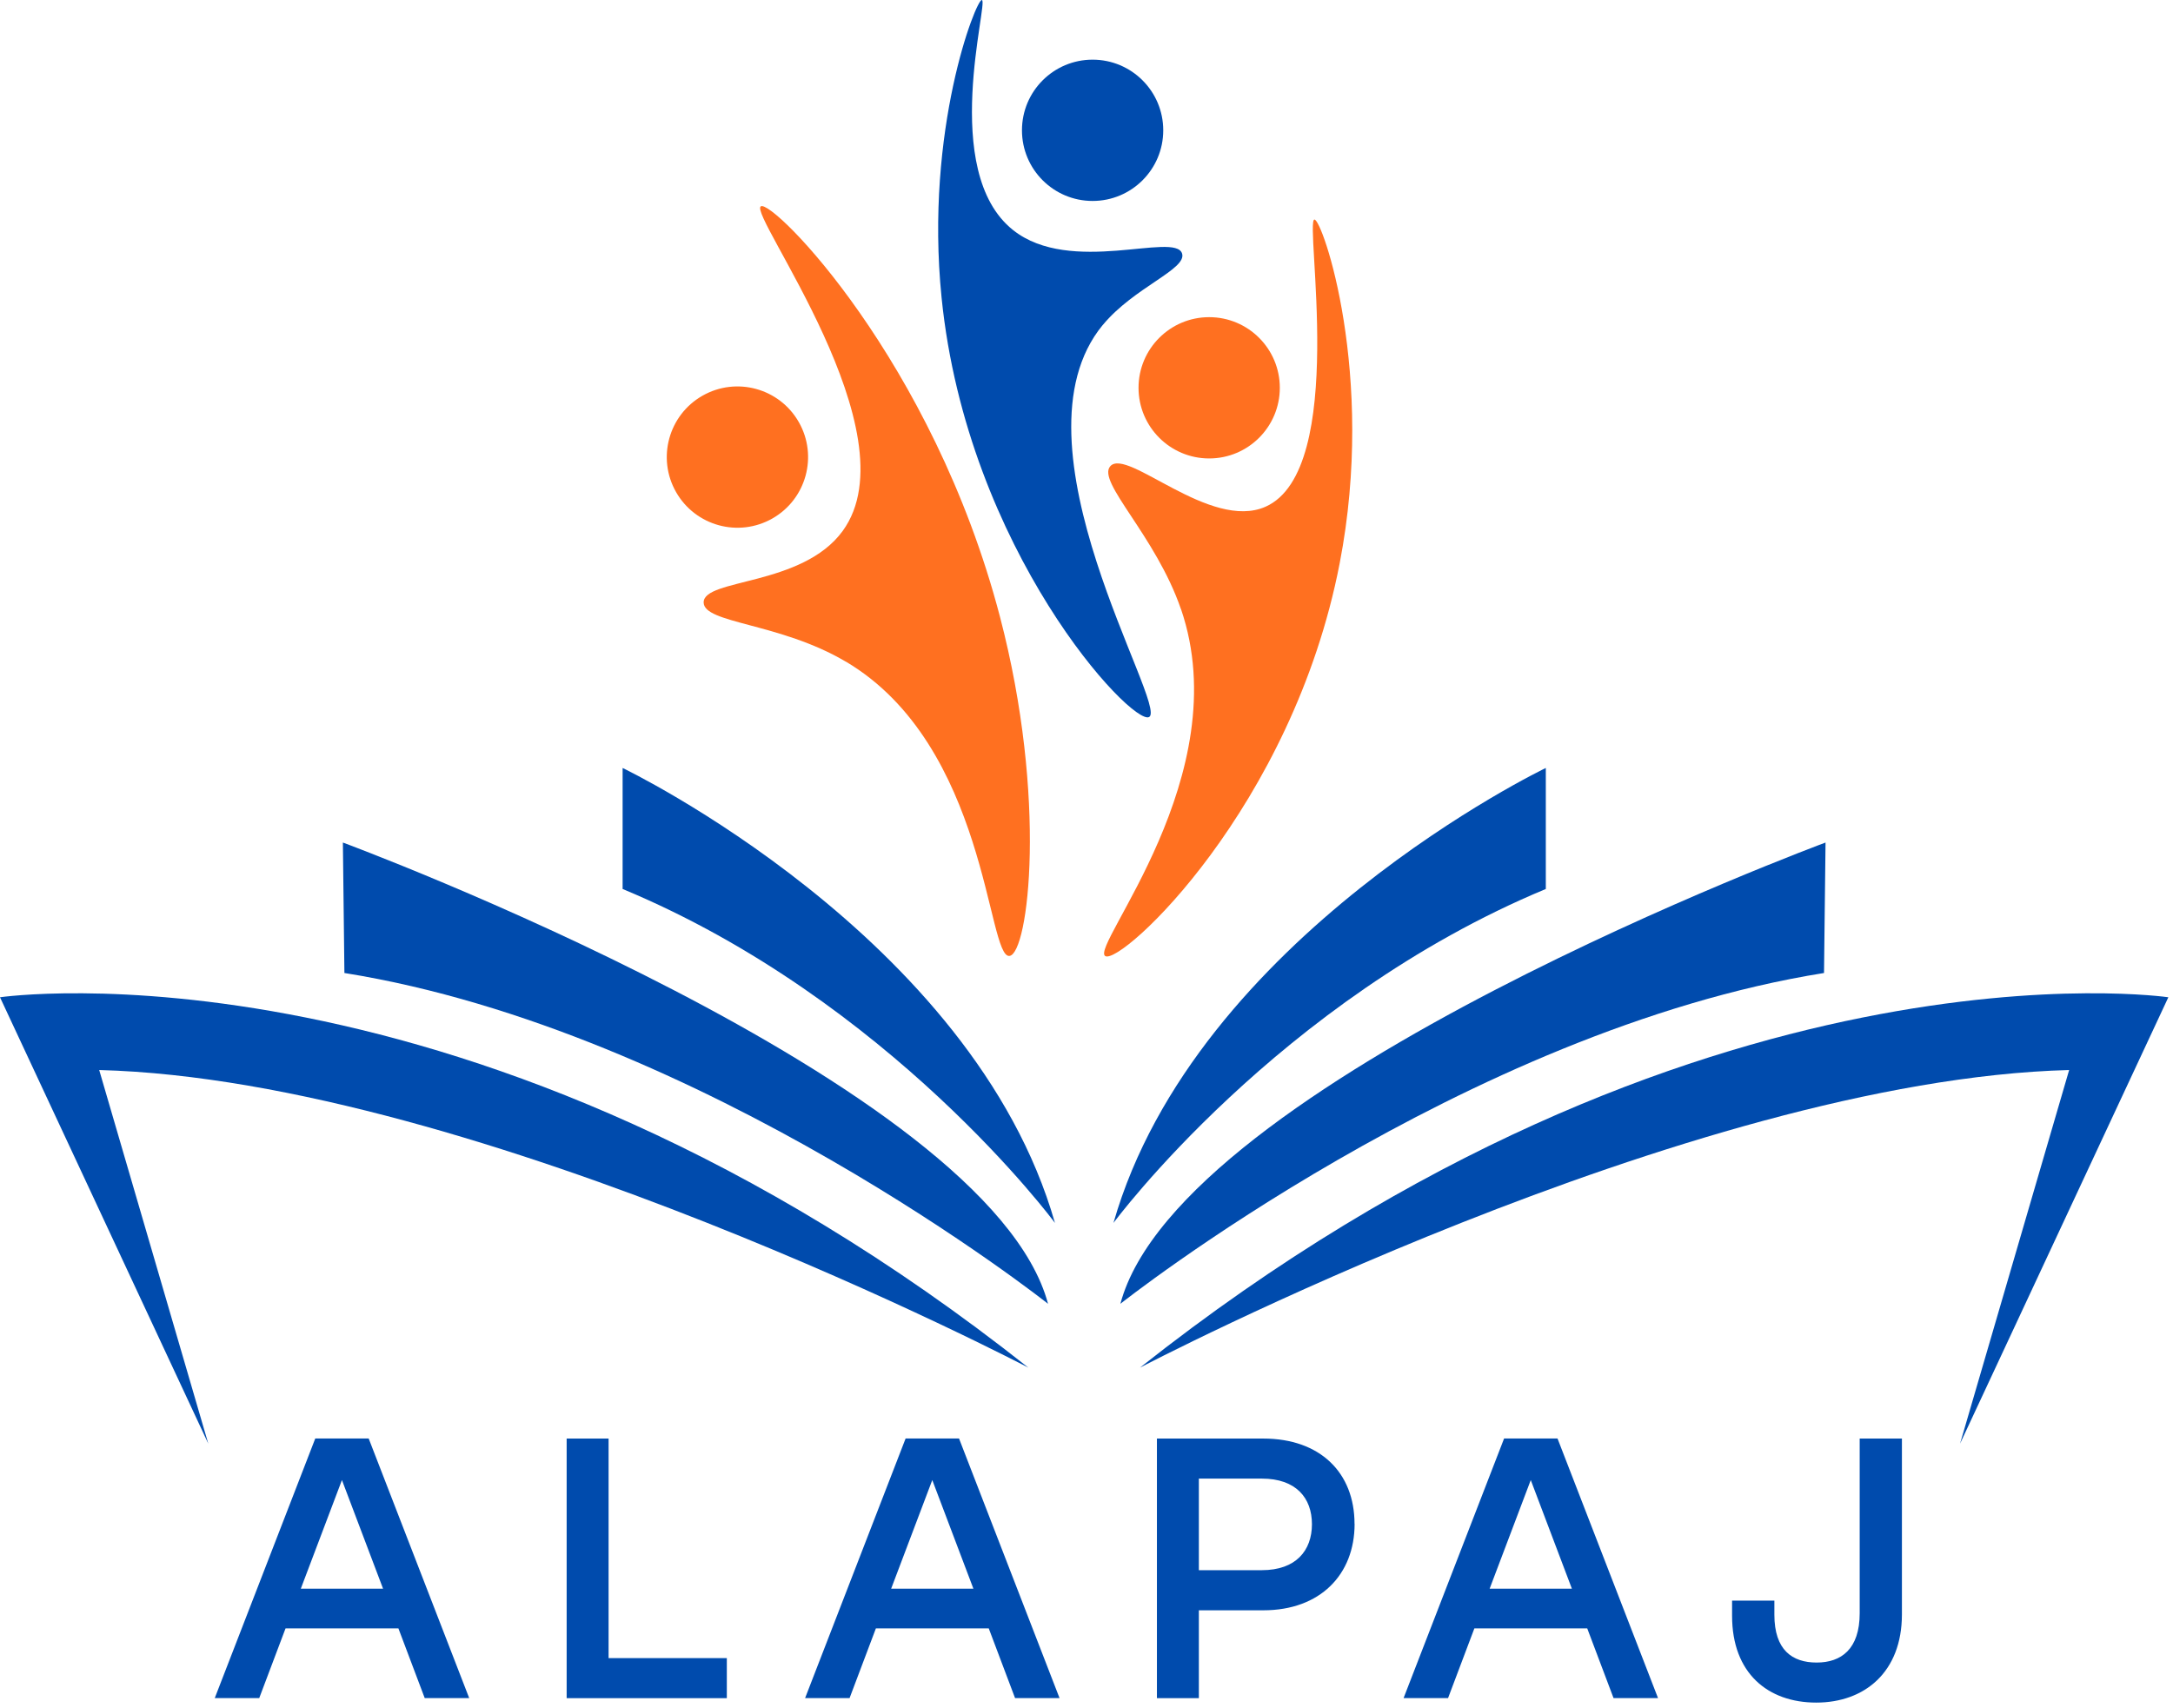
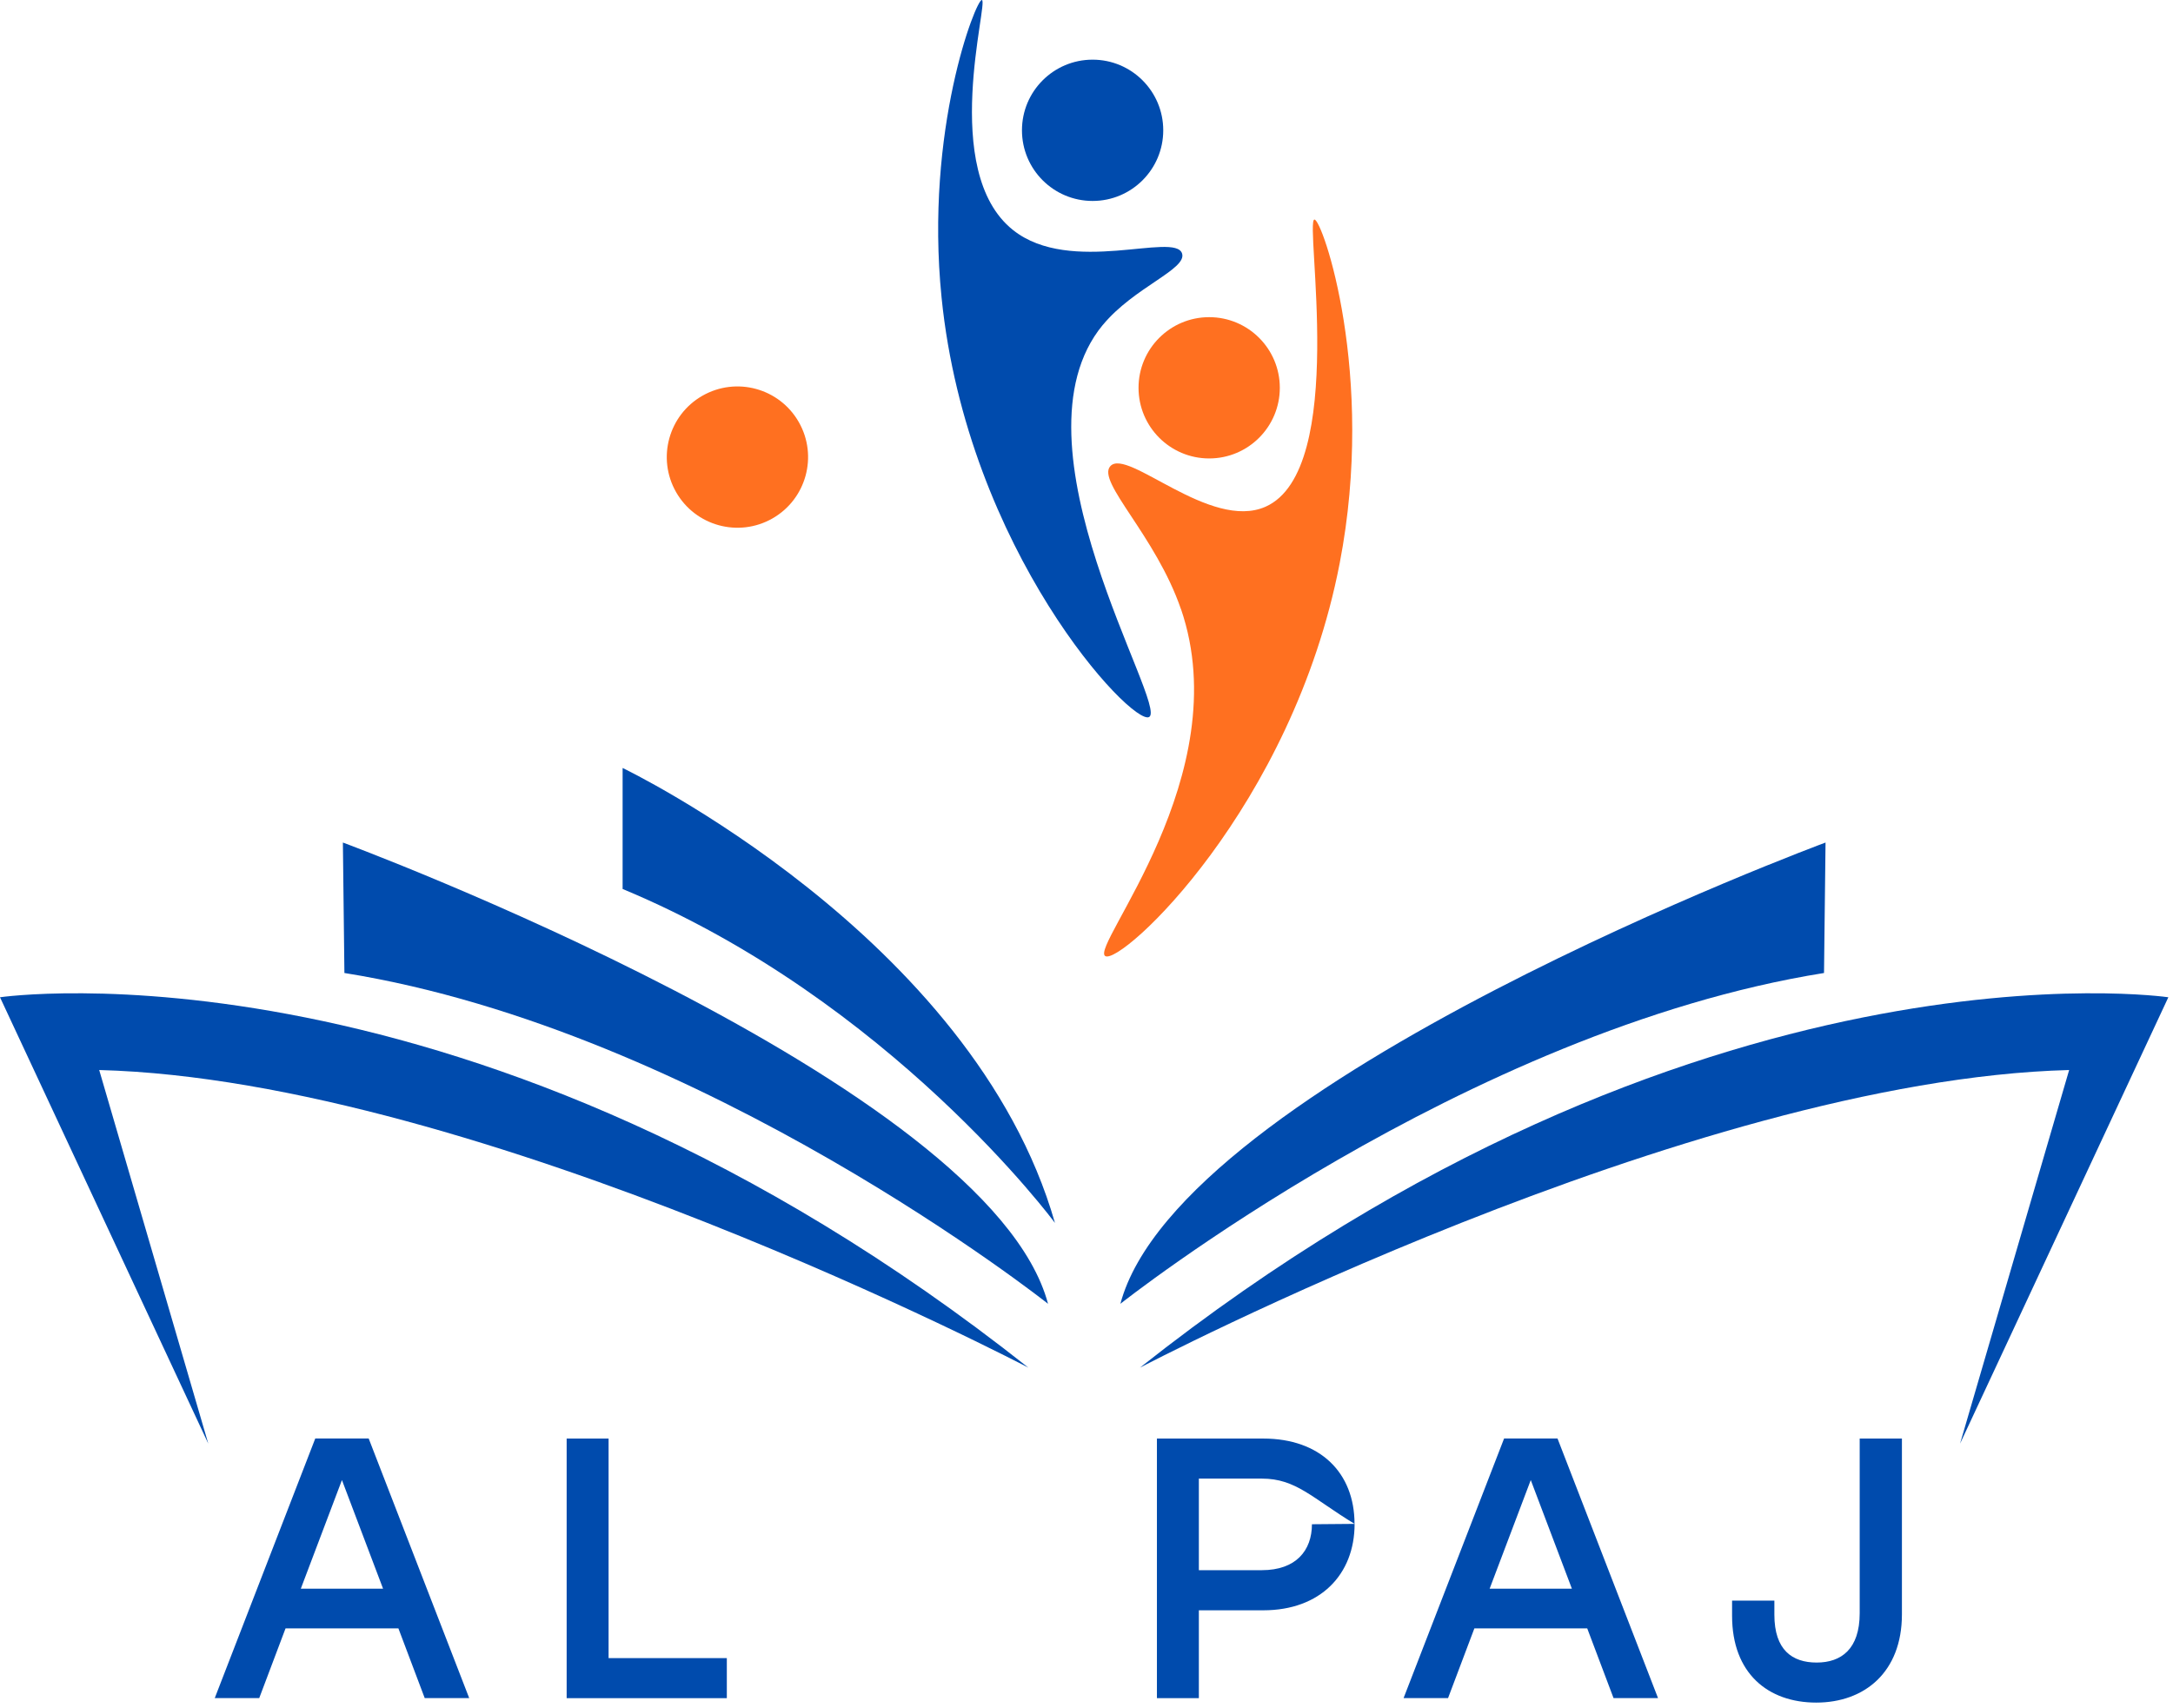
<svg xmlns="http://www.w3.org/2000/svg" width="299" height="235" viewBox="0 0 299 235" fill="none">
  <g clip-path="url(#clip0_732_646)">
    <path d="M54.8 224.06H39.29L35.67 233.65H29.55L43.38 197.93H50.73L64.56 233.65H58.44L54.82 224.06H54.8ZM52.71 218.6L47.05 203.65L41.39 218.6H52.72H52.71Z" fill="#004BAD" />
    <path d="M100.01 228.15V233.66H77.97V197.94H83.74V228.15H100.02H100.01Z" fill="#004BAD" />
-     <path d="M136.03 224.06H120.52L116.9 233.65H110.78L124.61 197.93H131.96L145.79 233.65H139.67L136.05 224.06H136.03ZM133.94 218.6L128.28 203.65L122.62 218.6H133.95H133.94Z" fill="#004BAD" />
-     <path d="M186.39 209.68C186.39 216.67 181.64 221.57 173.84 221.57H164.96V233.66H159.19V197.94H173.83C181.64 197.94 186.38 202.63 186.38 209.68H186.39ZM180.52 209.73C180.52 206.11 178.33 203.45 173.63 203.45H164.96V216.05H173.63C178.32 216.05 180.52 213.35 180.52 209.72V209.73Z" fill="#004BAD" />
+     <path d="M186.39 209.68C186.39 216.67 181.64 221.57 173.84 221.57H164.96V233.66H159.19V197.94H173.83C181.64 197.94 186.38 202.63 186.38 209.68H186.39ZC180.52 206.11 178.33 203.45 173.63 203.45H164.96V216.05H173.63C178.32 216.05 180.52 213.35 180.52 209.72V209.73Z" fill="#004BAD" />
    <path d="M218.38 224.06H202.87L199.25 233.65H193.13L206.96 197.93H214.31L228.14 233.65H222.02L218.4 224.06H218.38ZM216.29 218.6L210.63 203.65L204.97 218.6H216.3H216.29Z" fill="#004BAD" />
    <path d="M261.7 197.94V222.13C261.7 230.09 256.55 234.27 249.91 234.27C243.27 234.27 238.33 230.24 238.33 222.33V220.24H244.15V222.18C244.15 227.03 246.6 228.76 249.97 228.76C253.34 228.76 255.89 226.92 255.89 221.97V197.94H261.71H261.7Z" fill="#004BAD" />
    <path fill-rule="evenodd" clip-rule="evenodd" d="M28.66 198.64L0 137.22C0 137.22 65.06 127.67 141.5 188.18C141.5 188.18 65.97 148.6 13.65 147.23L28.66 198.64Z" fill="#004BAD" />
    <path fill-rule="evenodd" clip-rule="evenodd" d="M144.21 179.4C144.21 179.4 96.76 141.78 47.39 133.88L47.18 115.93C47.18 115.93 136.09 148.84 144.21 179.41" fill="#004BAD" />
    <path fill-rule="evenodd" clip-rule="evenodd" d="M85.67 122.32V105.67C85.67 105.67 133.84 128.76 145.16 168.27C145.16 168.27 122.52 137.64 85.67 122.32Z" fill="#004BAD" />
    <path fill-rule="evenodd" clip-rule="evenodd" d="M269.7 198.64L298.36 137.22C298.36 137.22 233.3 127.67 156.86 188.18C156.86 188.18 232.39 148.6 284.71 147.23L269.7 198.64Z" fill="#004BAD" />
    <path fill-rule="evenodd" clip-rule="evenodd" d="M154.16 179.4C154.16 179.4 201.61 141.78 250.98 133.88L251.19 115.93C251.19 115.93 162.28 148.84 154.16 179.41" fill="#004BAD" />
-     <path fill-rule="evenodd" clip-rule="evenodd" d="M212.7 122.32V105.67C212.7 105.67 164.53 128.76 153.21 168.27C153.21 168.27 175.85 137.64 212.7 122.32Z" fill="#004BAD" />
    <path d="M162.49 83.8C159.01 73.67 150.85 66.26 152.78 64.14C155.12 61.57 166.53 73.1 174.14 69.72C185.51 64.67 179.48 30.33 180.86 30.21C181.94 30.12 189.36 51.53 184.34 77.49C177.84 111.12 154.23 132.87 152.08 131.55C149.93 130.24 170.33 106.63 162.5 83.8H162.49Z" fill="#FF7020" />
    <path d="M166.38 63.08C171.748 63.08 176.1 58.728 176.1 53.36C176.1 47.992 171.748 43.64 166.38 43.64C161.012 43.64 156.66 47.992 156.66 53.36C156.66 58.728 161.012 63.08 166.38 63.08Z" fill="#FF7020" />
    <path d="M106.285 71.337C110.948 68.677 112.572 62.741 109.913 58.078C107.253 53.415 101.317 51.791 96.653 54.451C91.991 57.111 90.367 63.047 93.026 67.71C95.686 72.373 101.622 73.997 106.285 71.337Z" fill="#FF7020" />
    <path d="M151.74 44.72C156.03 39.52 163.35 37.05 162.65 34.88C161.67 31.85 147.33 37.95 139.4 31.66C129.2 23.57 136.1 0.14 135.1 1.45751e-05C134.31 -0.11 127.22 17.84 129.56 40.96C133.08 75.78 155.74 99.9 158.11 98.66C160.85 97.24 138.22 61.09 151.74 44.71V44.72Z" fill="#004BAD" />
    <path d="M160.06 17.93C160.06 23.3 155.71 27.65 150.34 27.65C144.97 27.65 140.62 23.3 140.62 17.93C140.62 12.56 144.97 8.21 150.34 8.21C155.71 8.21 160.06 12.56 160.06 17.93Z" fill="#004BAD" />
-     <path d="M116.36 91.03C107.3 85.67 96.83 85.8 96.82 82.89C96.81 79.58 110.4 80.69 115.95 73.06C125.74 59.61 102.91 29.5 104.69 28.39C106.3 27.39 128.35 49.56 137.59 84.85C144.16 109.93 141.52 131.18 138.91 131.53C135.81 131.95 135.9 102.57 116.36 91.02V91.03Z" fill="#FF7020" />
  </g>
  <defs>
    <clipPath id="clip0_732_646">
      <rect width="298.37" height="234.27" fill="white" />
    </clipPath>
  </defs>
</svg>